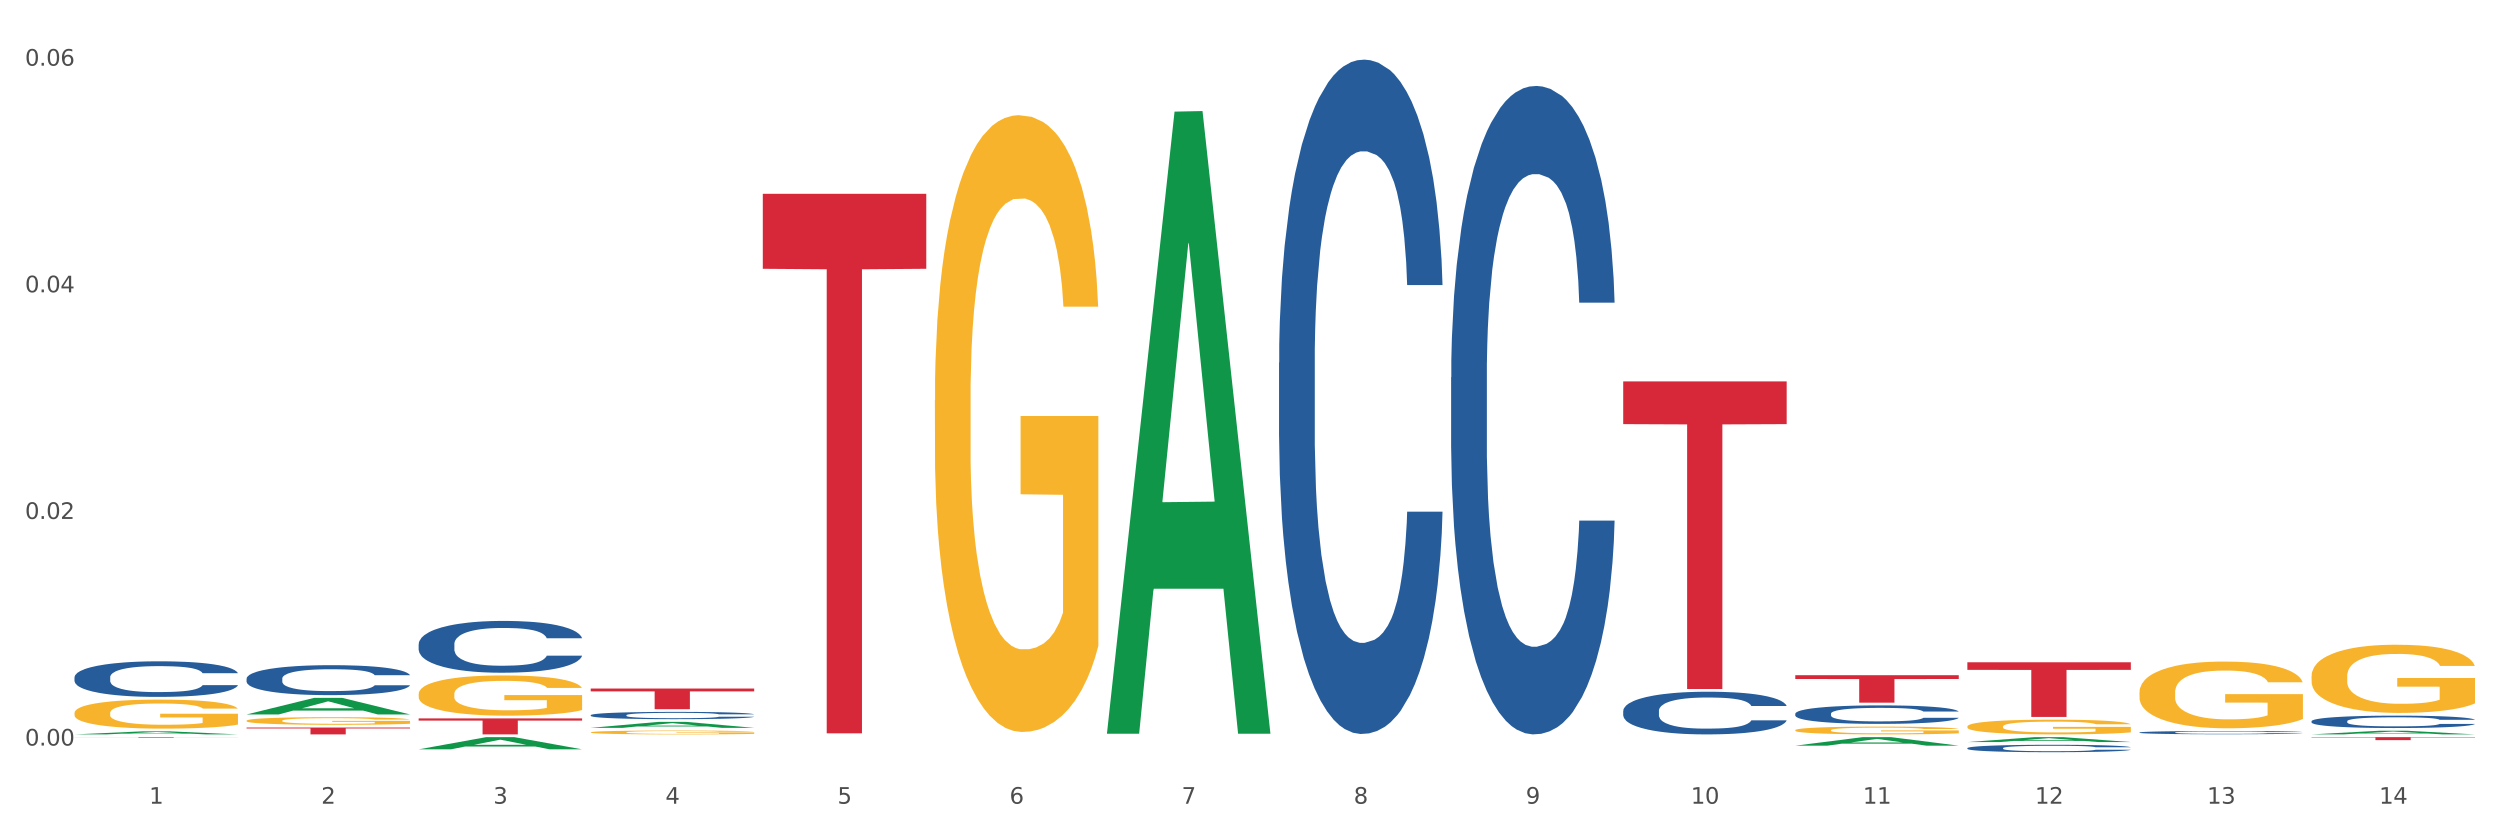
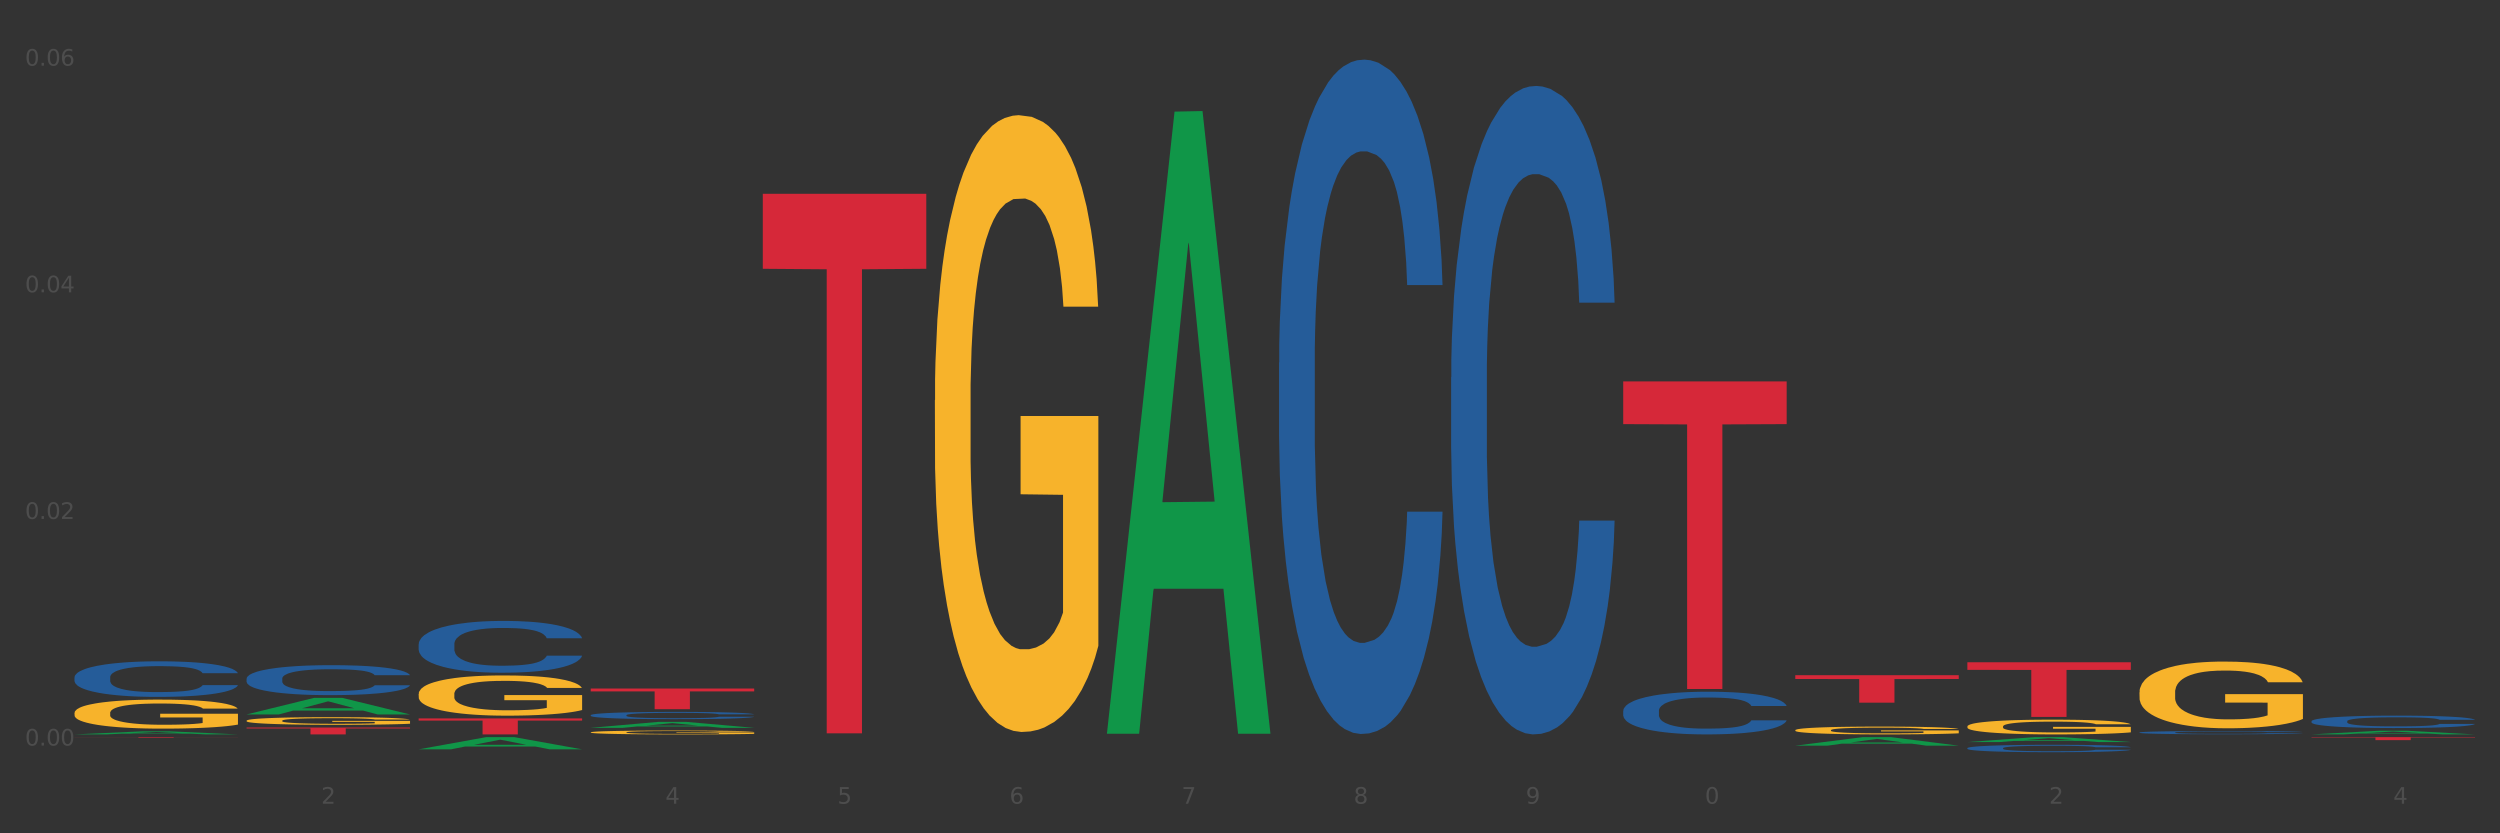
<svg xmlns="http://www.w3.org/2000/svg" xmlns:xlink="http://www.w3.org/1999/xlink" width="1080pt" height="360pt" viewBox="0 0 1080 360" version="1.1">
  <rect x="0" y="0" width="1080" height="360" fill="#333333" stroke="none" />
  <defs>
    <style type="text/css">*{stroke-linejoin: round; stroke-linecap: butt}</style>
  </defs>
  <g id="figure_1">
    <g id="patch_1">
-       <path d="M 0 360  L 1080 360  L 1080 0  L 0 0  z " style="fill: #ffffff; stroke: #ffffff; stroke-linejoin: miter" />
-     </g>
+       </g>
    <g id="axes_1">
      <g id="matplotlib.axis_1">
        <g id="xtick_1">
          <g id="text_1">
            <g style="fill: #4d4d4d" transform="translate(64.432 347.204) scale(0.096 -0.096)">
              <defs>
-                 <path id="DejaVuSans-31" d="M 794 531  L 1825 531  L 1825 4091  L 703 3866  L 703 4441  L 1819 4666  L 2450 4666  L 2450 531  L 3481 531  L 3481 0  L 794 0  L 794 531  z " transform="scale(0.016)" />
-               </defs>
+                 </defs>
              <use xlink:href="#DejaVuSans-31" />
            </g>
          </g>
        </g>
        <g id="xtick_2">
          <g id="text_2">
            <g style="fill: #4d4d4d" transform="translate(138.771 347.204) scale(0.096 -0.096)">
              <defs>
                <path id="DejaVuSans-32" d="M 1228 531  L 3431 531  L 3431 0  L 469 0  L 469 531  Q 828 903 1448 1529  Q 2069 2156 2228 2338  Q 2531 2678 2651 2914  Q 2772 3150 2772 3378  Q 2772 3750 2511 3984  Q 2250 4219 1831 4219  Q 1534 4219 1204 4116  Q 875 4013 500 3803  L 500 4441  Q 881 4594 1212 4672  Q 1544 4750 1819 4750  Q 2544 4750 2975 4387  Q 3406 4025 3406 3419  Q 3406 3131 3298 2873  Q 3191 2616 2906 2266  Q 2828 2175 2409 1742  Q 1991 1309 1228 531  z " transform="scale(0.016)" />
              </defs>
              <use xlink:href="#DejaVuSans-32" />
            </g>
          </g>
        </g>
        <g id="xtick_3">
          <g id="text_3">
            <g style="fill: #4d4d4d" transform="translate(213.109 347.204) scale(0.096 -0.096)">
              <defs>
-                 <path id="DejaVuSans-33" d="M 2597 2516  Q 3050 2419 3304 2112  Q 3559 1806 3559 1356  Q 3559 666 3084 287  Q 2609 -91 1734 -91  Q 1441 -91 1130 -33  Q 819 25 488 141  L 488 750  Q 750 597 1062 519  Q 1375 441 1716 441  Q 2309 441 2620 675  Q 2931 909 2931 1356  Q 2931 1769 2642 2001  Q 2353 2234 1838 2234  L 1294 2234  L 1294 2753  L 1863 2753  Q 2328 2753 2575 2939  Q 2822 3125 2822 3475  Q 2822 3834 2567 4026  Q 2313 4219 1838 4219  Q 1578 4219 1281 4162  Q 984 4106 628 3988  L 628 4550  Q 988 4650 1302 4700  Q 1616 4750 1894 4750  Q 2613 4750 3031 4423  Q 3450 4097 3450 3541  Q 3450 3153 3228 2886  Q 3006 2619 2597 2516  z " transform="scale(0.016)" />
-               </defs>
+                 </defs>
              <use xlink:href="#DejaVuSans-33" />
            </g>
          </g>
        </g>
        <g id="xtick_4">
          <g id="text_4">
            <g style="fill: #4d4d4d" transform="translate(287.448 347.204) scale(0.096 -0.096)">
              <defs>
                <path id="DejaVuSans-34" d="M 2419 4116  L 825 1625  L 2419 1625  L 2419 4116  z M 2253 4666  L 3047 4666  L 3047 1625  L 3713 1625  L 3713 1100  L 3047 1100  L 3047 0  L 2419 0  L 2419 1100  L 313 1100  L 313 1709  L 2253 4666  z " transform="scale(0.016)" />
              </defs>
              <use xlink:href="#DejaVuSans-34" />
            </g>
          </g>
        </g>
        <g id="xtick_5">
          <g id="text_5">
            <g style="fill: #4d4d4d" transform="translate(361.787 347.204) scale(0.096 -0.096)">
              <defs>
                <path id="DejaVuSans-35" d="M 691 4666  L 3169 4666  L 3169 4134  L 1269 4134  L 1269 2991  Q 1406 3038 1543 3061  Q 1681 3084 1819 3084  Q 2600 3084 3056 2656  Q 3513 2228 3513 1497  Q 3513 744 3044 326  Q 2575 -91 1722 -91  Q 1428 -91 1123 -41  Q 819 9 494 109  L 494 744  Q 775 591 1075 516  Q 1375 441 1709 441  Q 2250 441 2565 725  Q 2881 1009 2881 1497  Q 2881 1984 2565 2268  Q 2250 2553 1709 2553  Q 1456 2553 1204 2497  Q 953 2441 691 2322  L 691 4666  z " transform="scale(0.016)" />
              </defs>
              <use xlink:href="#DejaVuSans-35" />
            </g>
          </g>
        </g>
        <g id="xtick_6">
          <g id="text_6">
            <g style="fill: #4d4d4d" transform="translate(436.125 347.204) scale(0.096 -0.096)">
              <defs>
                <path id="DejaVuSans-36" d="M 2113 2584  Q 1688 2584 1439 2293  Q 1191 2003 1191 1497  Q 1191 994 1439 701  Q 1688 409 2113 409  Q 2538 409 2786 701  Q 3034 994 3034 1497  Q 3034 2003 2786 2293  Q 2538 2584 2113 2584  z M 3366 4563  L 3366 3988  Q 3128 4100 2886 4159  Q 2644 4219 2406 4219  Q 1781 4219 1451 3797  Q 1122 3375 1075 2522  Q 1259 2794 1537 2939  Q 1816 3084 2150 3084  Q 2853 3084 3261 2657  Q 3669 2231 3669 1497  Q 3669 778 3244 343  Q 2819 -91 2113 -91  Q 1303 -91 875 529  Q 447 1150 447 2328  Q 447 3434 972 4092  Q 1497 4750 2381 4750  Q 2619 4750 2861 4703  Q 3103 4656 3366 4563  z " transform="scale(0.016)" />
              </defs>
              <use xlink:href="#DejaVuSans-36" />
            </g>
          </g>
        </g>
        <g id="xtick_7">
          <g id="text_7">
            <g style="fill: #4d4d4d" transform="translate(510.464 347.204) scale(0.096 -0.096)">
              <defs>
                <path id="DejaVuSans-37" d="M 525 4666  L 3525 4666  L 3525 4397  L 1831 0  L 1172 0  L 2766 4134  L 525 4134  L 525 4666  z " transform="scale(0.016)" />
              </defs>
              <use xlink:href="#DejaVuSans-37" />
            </g>
          </g>
        </g>
        <g id="xtick_8">
          <g id="text_8">
            <g style="fill: #4d4d4d" transform="translate(584.803 347.204) scale(0.096 -0.096)">
              <defs>
                <path id="DejaVuSans-38" d="M 2034 2216  Q 1584 2216 1326 1975  Q 1069 1734 1069 1313  Q 1069 891 1326 650  Q 1584 409 2034 409  Q 2484 409 2743 651  Q 3003 894 3003 1313  Q 3003 1734 2745 1975  Q 2488 2216 2034 2216  z M 1403 2484  Q 997 2584 770 2862  Q 544 3141 544 3541  Q 544 4100 942 4425  Q 1341 4750 2034 4750  Q 2731 4750 3128 4425  Q 3525 4100 3525 3541  Q 3525 3141 3298 2862  Q 3072 2584 2669 2484  Q 3125 2378 3379 2068  Q 3634 1759 3634 1313  Q 3634 634 3220 271  Q 2806 -91 2034 -91  Q 1263 -91 848 271  Q 434 634 434 1313  Q 434 1759 690 2068  Q 947 2378 1403 2484  z M 1172 3481  Q 1172 3119 1398 2916  Q 1625 2713 2034 2713  Q 2441 2713 2670 2916  Q 2900 3119 2900 3481  Q 2900 3844 2670 4047  Q 2441 4250 2034 4250  Q 1625 4250 1398 4047  Q 1172 3844 1172 3481  z " transform="scale(0.016)" />
              </defs>
              <use xlink:href="#DejaVuSans-38" />
            </g>
          </g>
        </g>
        <g id="xtick_9">
          <g id="text_9">
            <g style="fill: #4d4d4d" transform="translate(659.142 347.204) scale(0.096 -0.096)">
              <defs>
                <path id="DejaVuSans-39" d="M 703 97  L 703 672  Q 941 559 1184 500  Q 1428 441 1663 441  Q 2288 441 2617 861  Q 2947 1281 2994 2138  Q 2813 1869 2534 1725  Q 2256 1581 1919 1581  Q 1219 1581 811 2004  Q 403 2428 403 3163  Q 403 3881 828 4315  Q 1253 4750 1959 4750  Q 2769 4750 3195 4129  Q 3622 3509 3622 2328  Q 3622 1225 3098 567  Q 2575 -91 1691 -91  Q 1453 -91 1209 -44  Q 966 3 703 97  z M 1959 2075  Q 2384 2075 2632 2365  Q 2881 2656 2881 3163  Q 2881 3666 2632 3958  Q 2384 4250 1959 4250  Q 1534 4250 1286 3958  Q 1038 3666 1038 3163  Q 1038 2656 1286 2365  Q 1534 2075 1959 2075  z " transform="scale(0.016)" />
              </defs>
              <use xlink:href="#DejaVuSans-39" />
            </g>
          </g>
        </g>
        <g id="xtick_10">
          <g id="text_10">
            <g style="fill: #4d4d4d" transform="translate(730.426 347.204) scale(0.096 -0.096)">
              <defs>
                <path id="DejaVuSans-30" d="M 2034 4250  Q 1547 4250 1301 3770  Q 1056 3291 1056 2328  Q 1056 1369 1301 889  Q 1547 409 2034 409  Q 2525 409 2770 889  Q 3016 1369 3016 2328  Q 3016 3291 2770 3770  Q 2525 4250 2034 4250  z M 2034 4750  Q 2819 4750 3233 4129  Q 3647 3509 3647 2328  Q 3647 1150 3233 529  Q 2819 -91 2034 -91  Q 1250 -91 836 529  Q 422 1150 422 2328  Q 422 3509 836 4129  Q 1250 4750 2034 4750  z " transform="scale(0.016)" />
              </defs>
              <use xlink:href="#DejaVuSans-31" />
              <use xlink:href="#DejaVuSans-30" transform="translate(63.623 0)" />
            </g>
          </g>
        </g>
        <g id="xtick_11">
          <g id="text_11">
            <g style="fill: #4d4d4d" transform="translate(804.765 347.204) scale(0.096 -0.096)">
              <use xlink:href="#DejaVuSans-31" />
              <use xlink:href="#DejaVuSans-31" transform="translate(63.623 0)" />
            </g>
          </g>
        </g>
        <g id="xtick_12">
          <g id="text_12">
            <g style="fill: #4d4d4d" transform="translate(879.104 347.204) scale(0.096 -0.096)">
              <use xlink:href="#DejaVuSans-31" />
              <use xlink:href="#DejaVuSans-32" transform="translate(63.623 0)" />
            </g>
          </g>
        </g>
        <g id="xtick_13">
          <g id="text_13">
            <g style="fill: #4d4d4d" transform="translate(953.442 347.204) scale(0.096 -0.096)">
              <use xlink:href="#DejaVuSans-31" />
              <use xlink:href="#DejaVuSans-33" transform="translate(63.623 0)" />
            </g>
          </g>
        </g>
        <g id="xtick_14">
          <g id="text_14">
            <g style="fill: #4d4d4d" transform="translate(1027.781 347.204) scale(0.096 -0.096)">
              <use xlink:href="#DejaVuSans-31" />
              <use xlink:href="#DejaVuSans-34" transform="translate(63.623 0)" />
            </g>
          </g>
        </g>
        <g id="xtick_15" />
        <g id="xtick_16" />
        <g id="xtick_17" />
        <g id="xtick_18" />
        <g id="xtick_19" />
        <g id="xtick_20" />
        <g id="xtick_21" />
        <g id="xtick_22" />
        <g id="xtick_23" />
        <g id="xtick_24" />
        <g id="xtick_25" />
        <g id="xtick_26" />
        <g id="xtick_27" />
      </g>
      <g id="matplotlib.axis_2">
        <g id="ytick_1">
          <g id="text_15">
            <g style="fill: #4d4d4d" transform="translate(10.8 322.08) scale(0.096 -0.096)">
              <defs>
                <path id="DejaVuSans-2e" d="M 684 794  L 1344 794  L 1344 0  L 684 0  L 684 794  z " transform="scale(0.016)" />
              </defs>
              <use xlink:href="#DejaVuSans-30" />
              <use xlink:href="#DejaVuSans-2e" transform="translate(63.623 0)" />
              <use xlink:href="#DejaVuSans-30" transform="translate(95.41 0)" />
              <use xlink:href="#DejaVuSans-30" transform="translate(159.033 0)" />
            </g>
          </g>
        </g>
        <g id="ytick_2">
          <g id="text_16">
            <g style="fill: #4d4d4d" transform="translate(10.8 224.178) scale(0.096 -0.096)">
              <use xlink:href="#DejaVuSans-30" />
              <use xlink:href="#DejaVuSans-2e" transform="translate(63.623 0)" />
              <use xlink:href="#DejaVuSans-30" transform="translate(95.41 0)" />
              <use xlink:href="#DejaVuSans-32" transform="translate(159.033 0)" />
            </g>
          </g>
        </g>
        <g id="ytick_3">
          <g id="text_17">
            <g style="fill: #4d4d4d" transform="translate(10.8 126.276) scale(0.096 -0.096)">
              <use xlink:href="#DejaVuSans-30" />
              <use xlink:href="#DejaVuSans-2e" transform="translate(63.623 0)" />
              <use xlink:href="#DejaVuSans-30" transform="translate(95.41 0)" />
              <use xlink:href="#DejaVuSans-34" transform="translate(159.033 0)" />
            </g>
          </g>
        </g>
        <g id="ytick_4">
          <g id="text_18">
            <g style="fill: #4d4d4d" transform="translate(10.8 28.374) scale(0.096 -0.096)">
              <use xlink:href="#DejaVuSans-30" />
              <use xlink:href="#DejaVuSans-2e" transform="translate(63.623 0)" />
              <use xlink:href="#DejaVuSans-30" transform="translate(95.41 0)" />
              <use xlink:href="#DejaVuSans-36" transform="translate(159.033 0)" />
            </g>
          </g>
        </g>
        <g id="ytick_5" />
        <g id="ytick_6" />
        <g id="ytick_7" />
      </g>
      <g id="PolyCollection_1">
        <path d="M 32.175 317.259  L 32.248 317.258  L 61.37 315.942  L 73.456 315.941  L 102.797 317.262  L 88.818 317.262  L 82.484 316.954  L 52.415 316.954  L 52.197 316.959  L 46.081 317.262  L 32.175 317.262  L 32.175 317.259  L 56.201 316.771  L 78.698 316.769  L 67.559 316.222  L 67.413 316.22  L 67.267 316.224  L 56.128 316.769  L 56.201 316.771  L 32.175 317.259  z " clip-path="url(#pbec5f76351)" style="fill: #109648" />
        <path d="M 106.514 308.633  L 106.587 308.626  L 135.709 301.476  L 147.795 301.469  L 177.135 308.646  L 163.157 308.646  L 156.823 306.975  L 126.754 306.975  L 126.535 307.002  L 120.42 308.646  L 106.514 308.646  L 106.514 308.633  L 130.54 305.978  L 153.037 305.971  L 141.897 302.999  L 141.752 302.986  L 141.606 303.006  L 130.467 305.971  L 130.54 305.978  L 106.514 308.633  z " clip-path="url(#pbec5f76351)" style="fill: #109648" />
-         <path d="M 998.578 292.136  L 998.662 292.109  L 998.662 291.14  L 998.828 290.306  L 999.662 288.289  L 1000.913 286.621  L 1001.83 285.733  L 1002.747 285.006  L 1003.831 284.28  L 1005.165 283.527  L 1007.583 282.424  L 1009.084 281.859  L 1010.918 281.267  L 1014.253 280.406  L 1016.671 279.922  L 1019.173 279.518  L 1023.258 279.034  L 1025.926 278.819  L 1028.761 278.657  L 1032.18 278.55  L 1034.765 278.523  L 1040.434 278.603  L 1045.27 278.845  L 1047.605 279.034  L 1050.607 279.357  L 1052.191 279.572  L 1054.775 280.002  L 1057.444 280.567  L 1059.278 281.052  L 1062.029 281.966  L 1064.114 282.881  L 1066.032 284.011  L 1067.032 284.791  L 1067.783 285.518  L 1068.45 286.352  L 1069.117 287.67  L 1054.108 287.67  L 1053.525 286.728  L 1052.608 285.84  L 1051.274 284.979  L 1050.106 284.441  L 1048.105 283.769  L 1046.271 283.338  L 1044.353 283.015  L 1042.019 282.746  L 1040.184 282.612  L 1037.599 282.504  L 1032.513 282.531  L 1029.095 282.746  L 1026.76 283.015  L 1025.259 283.258  L 1023.925 283.527  L 1022.425 283.903  L 1020.674 284.468  L 1019.423 284.979  L 1018.172 285.625  L 1017.172 286.271  L 1016.255 287.024  L 1015.504 287.831  L 1014.92 288.665  L 1014.42 289.688  L 1014.003 291.382  L 1014.003 295.068  L 1014.17 295.902  L 1014.587 297.005  L 1015.087 297.839  L 1015.921 298.835  L 1016.671 299.507  L 1018.089 300.476  L 1019.673 301.283  L 1020.924 301.794  L 1022.174 302.225  L 1024.342 302.816  L 1026.76 303.301  L 1028.845 303.597  L 1031.68 303.866  L 1033.597 303.973  L 1035.265 304.027  L 1039.35 304.027  L 1042.269 303.946  L 1045.52 303.758  L 1048.022 303.516  L 1050.106 303.22  L 1052.441 302.736  L 1053.942 302.278  L 1053.942 296.656  L 1035.598 296.629  L 1035.598 292.889  L 1069.2 292.889  L 1069.2 303.866  L 1067.783 304.431  L 1066.198 304.942  L 1064.531 305.399  L 1062.029 305.964  L 1059.028 306.502  L 1056.36 306.879  L 1053.525 307.202  L 1050.19 307.498  L 1045.854 307.767  L 1043.186 307.874  L 1039.851 307.955  L 1035.932 307.982  L 1032.513 307.928  L 1029.178 307.794  L 1025.676 307.552  L 1022.258 307.202  L 1019.673 306.852  L 1017.088 306.422  L 1014.337 305.857  L 1012.169 305.319  L 1010.501 304.834  L 1008.667 304.215  L 1006.666 303.408  L 1005.165 302.682  L 1003.831 301.929  L 1002.414 300.96  L 1001.413 300.126  L 1000.413 299.077  L 999.829 298.297  L 999.162 297.086  L 998.662 295.391  L 998.578 292.136  z " clip-path="url(#pbec5f76351)" style="fill: #f7b32b" />
        <path d="M 403.869 172.885  L 403.952 172.642  L 403.952 163.881  L 404.119 156.337  L 404.952 138.086  L 406.203 122.998  L 407.12 114.967  L 408.037 108.396  L 409.121 101.826  L 410.455 95.012  L 412.873 85.035  L 414.374 79.924  L 416.209 74.57  L 419.544 66.783  L 421.962 62.403  L 424.463 58.752  L 428.549 54.372  L 431.217 52.425  L 434.052 50.965  L 437.47 49.992  L 440.055 49.748  L 445.725 50.478  L 450.561 52.669  L 452.895 54.372  L 455.897 57.292  L 457.481 59.239  L 460.066 63.133  L 462.734 68.243  L 464.568 72.624  L 467.32 80.898  L 469.404 89.172  L 471.322 99.392  L 472.322 106.45  L 473.073 113.02  L 473.74 120.564  L 474.407 132.488  L 459.399 132.488  L 458.815 123.971  L 457.898 115.94  L 456.564 108.153  L 455.397 103.286  L 453.396 97.202  L 451.561 93.309  L 449.643 90.388  L 447.309 87.955  L 445.475 86.738  L 442.89 85.765  L 437.804 86.008  L 434.385 87.955  L 432.051 90.388  L 430.55 92.579  L 429.216 95.012  L 427.715 98.419  L 425.964 103.529  L 424.713 108.153  L 423.463 113.994  L 422.462 119.834  L 421.545 126.648  L 420.794 133.949  L 420.211 141.492  L 419.711 150.74  L 419.294 166.071  L 419.294 199.41  L 419.46 206.954  L 419.877 216.932  L 420.378 224.476  L 421.211 233.48  L 421.962 239.564  L 423.379 248.324  L 424.963 255.625  L 426.214 260.249  L 427.465 264.142  L 429.633 269.496  L 432.051 273.876  L 434.135 276.553  L 436.97 278.987  L 438.888 279.96  L 440.555 280.447  L 444.641 280.447  L 447.559 279.717  L 450.811 278.013  L 453.312 275.823  L 455.397 273.146  L 457.731 268.766  L 459.232 264.629  L 459.232 213.768  L 440.889 213.525  L 440.889 179.699  L 474.49 179.699  L 474.49 278.987  L 473.073 284.097  L 471.489 288.721  L 469.821 292.858  L 467.32 297.968  L 464.318 302.835  L 461.65 306.242  L 458.815 309.163  L 455.48 311.84  L 451.144 314.273  L 448.476 315.246  L 445.141 315.977  L 441.222 316.22  L 437.804 315.733  L 434.469 314.516  L 430.967 312.326  L 427.548 309.163  L 424.963 305.999  L 422.379 302.105  L 419.627 296.995  L 417.459 292.128  L 415.792 287.748  L 413.957 282.15  L 411.956 274.85  L 410.455 268.279  L 409.121 261.465  L 407.704 252.705  L 406.703 245.161  L 405.703 235.67  L 405.119 228.613  L 404.452 217.662  L 403.952 202.331  L 403.869 172.885  z " clip-path="url(#pbec5f76351)" style="fill: #f7b32b" />
        <path d="M 849.901 320.569  L 849.974 320.567  L 879.096 318.435  L 891.182 318.433  L 920.523 320.573  L 906.544 320.573  L 900.21 320.075  L 870.141 320.075  L 869.922 320.083  L 863.807 320.573  L 849.901 320.573  L 849.901 320.569  L 873.927 319.777  L 896.424 319.775  L 885.284 318.889  L 885.139 318.885  L 884.993 318.891  L 873.854 319.775  L 873.927 319.777  L 849.901 320.569  z " clip-path="url(#pbec5f76351)" style="fill: #109648" />
        <path d="M 998.578 317.259  L 998.651 317.257  L 1027.773 315.685  L 1039.859 315.683  L 1069.2 317.262  L 1055.221 317.262  L 1048.887 316.894  L 1018.818 316.894  L 1018.6 316.9  L 1012.484 317.262  L 998.578 317.262  L 998.578 317.259  L 1022.604 316.675  L 1045.101 316.673  L 1033.962 316.02  L 1033.816 316.017  L 1033.671 316.021  L 1022.531 316.673  L 1022.604 316.675  L 998.578 317.259  z " clip-path="url(#pbec5f76351)" style="fill: #109648" />
        <path d="M 998.578 318.433  L 1069.2 318.433  L 1069.2 318.614  L 1041.42 318.615  L 1041.42 319.734  L 1026.191 319.734  L 1026.191 318.615  L 998.578 318.614  L 998.578 318.434  L 998.578 318.433  z " clip-path="url(#pbec5f76351)" style="fill: #d62839" />
        <path d="M 106.514 311.342  L 106.597 311.339  L 106.597 311.23  L 106.764 311.137  L 107.598 310.911  L 108.848 310.724  L 109.765 310.625  L 110.683 310.543  L 111.767 310.462  L 113.101 310.378  L 115.519 310.254  L 117.019 310.191  L 118.854 310.124  L 122.189 310.028  L 124.607 309.974  L 127.108 309.929  L 131.194 309.874  L 133.862 309.85  L 136.697 309.832  L 140.115 309.82  L 142.7 309.817  L 148.37 309.826  L 153.206 309.853  L 155.54 309.874  L 158.542 309.911  L 160.126 309.935  L 162.711 309.983  L 165.379 310.046  L 167.213 310.1  L 169.965 310.203  L 172.049 310.305  L 173.967 310.432  L 174.968 310.519  L 175.718 310.601  L 176.385 310.694  L 177.052 310.842  L 162.044 310.842  L 161.46 310.736  L 160.543 310.637  L 159.209 310.54  L 158.042 310.48  L 156.041 310.405  L 154.206 310.356  L 152.289 310.32  L 149.954 310.29  L 148.12 310.275  L 145.535 310.263  L 140.449 310.266  L 137.03 310.29  L 134.696 310.32  L 133.195 310.347  L 131.861 310.378  L 130.36 310.42  L 128.609 310.483  L 127.358 310.54  L 126.108 310.613  L 125.107 310.685  L 124.19 310.769  L 123.44 310.86  L 122.856 310.953  L 122.356 311.068  L 121.939 311.257  L 121.939 311.67  L 122.106 311.764  L 122.522 311.887  L 123.023 311.98  L 123.856 312.092  L 124.607 312.167  L 126.024 312.276  L 127.609 312.366  L 128.859 312.423  L 130.11 312.472  L 132.278 312.538  L 134.696 312.592  L 136.78 312.625  L 139.615 312.655  L 141.533 312.667  L 143.2 312.673  L 147.286 312.673  L 150.204 312.664  L 153.456 312.643  L 155.957 312.616  L 158.042 312.583  L 160.376 312.529  L 161.877 312.478  L 161.877 311.848  L 143.534 311.845  L 143.534 311.426  L 177.135 311.426  L 177.135 312.655  L 175.718 312.719  L 174.134 312.776  L 172.466 312.827  L 169.965 312.89  L 166.963 312.951  L 164.295 312.993  L 161.46 313.029  L 158.125 313.062  L 153.789 313.092  L 151.121 313.104  L 147.786 313.113  L 143.867 313.116  L 140.449 313.11  L 137.114 313.095  L 133.612 313.068  L 130.193 313.029  L 127.609 312.99  L 125.024 312.942  L 122.272 312.878  L 120.104 312.818  L 118.437 312.764  L 116.603 312.695  L 114.601 312.604  L 113.101 312.523  L 111.767 312.438  L 110.349 312.33  L 109.349 312.237  L 108.348 312.119  L 107.764 312.032  L 107.097 311.896  L 106.597 311.706  L 106.514 311.342  z " clip-path="url(#pbec5f76351)" style="fill: #f7b32b" />
        <path d="M 180.852 299.821  L 180.936 299.805  L 180.936 299.234  L 181.103 298.742  L 181.936 297.551  L 183.187 296.567  L 184.104 296.043  L 185.021 295.615  L 186.105 295.186  L 187.439 294.742  L 189.857 294.091  L 191.358 293.758  L 193.192 293.408  L 196.528 292.9  L 198.946 292.615  L 201.447 292.377  L 205.533 292.091  L 208.201 291.964  L 211.036 291.869  L 214.454 291.805  L 217.039 291.789  L 222.709 291.837  L 227.545 291.98  L 229.879 292.091  L 232.881 292.281  L 234.465 292.408  L 237.05 292.662  L 239.718 292.996  L 241.552 293.281  L 244.304 293.821  L 246.388 294.361  L 248.306 295.027  L 249.306 295.488  L 250.057 295.916  L 250.724 296.408  L 251.391 297.186  L 236.383 297.186  L 235.799 296.63  L 234.882 296.107  L 233.548 295.599  L 232.38 295.281  L 230.379 294.885  L 228.545 294.631  L 226.627 294.44  L 224.293 294.281  L 222.458 294.202  L 219.874 294.139  L 214.788 294.154  L 211.369 294.281  L 209.034 294.44  L 207.534 294.583  L 206.2 294.742  L 204.699 294.964  L 202.948 295.297  L 201.697 295.599  L 200.446 295.98  L 199.446 296.361  L 198.529 296.805  L 197.778 297.281  L 197.195 297.773  L 196.694 298.376  L 196.277 299.376  L 196.277 301.551  L 196.444 302.043  L 196.861 302.694  L 197.361 303.186  L 198.195 303.773  L 198.946 304.17  L 200.363 304.741  L 201.947 305.217  L 203.198 305.519  L 204.449 305.773  L 206.616 306.122  L 209.034 306.408  L 211.119 306.583  L 213.954 306.741  L 215.871 306.805  L 217.539 306.836  L 221.625 306.836  L 224.543 306.789  L 227.795 306.678  L 230.296 306.535  L 232.38 306.36  L 234.715 306.075  L 236.216 305.805  L 236.216 302.487  L 217.873 302.472  L 217.873 300.265  L 251.474 300.265  L 251.474 306.741  L 250.057 307.075  L 248.473 307.376  L 246.805 307.646  L 244.304 307.979  L 241.302 308.297  L 238.634 308.519  L 235.799 308.709  L 232.464 308.884  L 228.128 309.043  L 225.46 309.106  L 222.125 309.154  L 218.206 309.17  L 214.788 309.138  L 211.452 309.059  L 207.951 308.916  L 204.532 308.709  L 201.947 308.503  L 199.362 308.249  L 196.611 307.916  L 194.443 307.598  L 192.776 307.313  L 190.941 306.948  L 188.94 306.471  L 187.439 306.043  L 186.105 305.598  L 184.688 305.027  L 183.687 304.535  L 182.687 303.916  L 182.103 303.456  L 181.436 302.741  L 180.936 301.741  L 180.852 299.821  z " clip-path="url(#pbec5f76351)" style="fill: #f7b32b" />
        <path d="M 255.191 316.366  L 255.275 316.365  L 255.275 316.31  L 255.441 316.263  L 256.275 316.149  L 257.526 316.055  L 258.443 316.004  L 259.36 315.963  L 260.444 315.922  L 261.778 315.88  L 264.196 315.817  L 265.697 315.785  L 267.531 315.752  L 270.866 315.703  L 273.284 315.676  L 275.786 315.653  L 279.871 315.626  L 282.539 315.614  L 285.374 315.604  L 288.793 315.598  L 291.377 315.597  L 297.047 315.601  L 301.883 315.615  L 304.218 315.626  L 307.219 315.644  L 308.804 315.656  L 311.388 315.68  L 314.057 315.712  L 315.891 315.74  L 318.642 315.791  L 320.727 315.843  L 322.645 315.907  L 323.645 315.951  L 324.395 315.992  L 325.062 316.039  L 325.73 316.114  L 310.721 316.114  L 310.138 316.061  L 309.221 316.01  L 307.886 315.962  L 306.719 315.931  L 304.718 315.893  L 302.884 315.869  L 300.966 315.851  L 298.631 315.836  L 296.797 315.828  L 294.212 315.822  L 289.126 315.823  L 285.708 315.836  L 283.373 315.851  L 281.872 315.864  L 280.538 315.88  L 279.037 315.901  L 277.286 315.933  L 276.036 315.962  L 274.785 315.998  L 273.785 316.035  L 272.867 316.077  L 272.117 316.123  L 271.533 316.17  L 271.033 316.228  L 270.616 316.324  L 270.616 316.532  L 270.783 316.579  L 271.2 316.641  L 271.7 316.689  L 272.534 316.745  L 273.284 316.783  L 274.702 316.838  L 276.286 316.883  L 277.537 316.912  L 278.787 316.936  L 280.955 316.97  L 283.373 316.997  L 285.458 317.014  L 288.292 317.029  L 290.21 317.035  L 291.878 317.038  L 295.963 317.038  L 298.882 317.034  L 302.133 317.023  L 304.635 317.009  L 306.719 316.993  L 309.054 316.965  L 310.555 316.94  L 310.555 316.622  L 292.211 316.62  L 292.211 316.409  L 325.813 316.409  L 325.813 317.029  L 324.395 317.061  L 322.811 317.09  L 321.144 317.116  L 318.642 317.148  L 315.641 317.178  L 312.973 317.2  L 310.138 317.218  L 306.803 317.235  L 302.467 317.25  L 299.799 317.256  L 296.464 317.26  L 292.545 317.262  L 289.126 317.259  L 285.791 317.251  L 282.289 317.238  L 278.871 317.218  L 276.286 317.198  L 273.701 317.174  L 270.95 317.142  L 268.782 317.111  L 267.114 317.084  L 265.28 317.049  L 263.279 317.003  L 261.778 316.962  L 260.444 316.92  L 259.027 316.865  L 258.026 316.818  L 257.025 316.759  L 256.442 316.714  L 255.775 316.646  L 255.275 316.55  L 255.191 316.366  z " clip-path="url(#pbec5f76351)" style="fill: #f7b32b" />
        <path d="M 32.175 292.593  L 32.258 292.579  L 32.258 292.185  L 32.509 291.652  L 33.427 290.669  L 34.596 289.925  L 36.599 289.054  L 37.684 288.689  L 39.104 288.282  L 42.025 287.622  L 45.364 287.06  L 47.702 286.751  L 49.455 286.554  L 53.378 286.203  L 55.632 286.049  L 57.969 285.922  L 59.973 285.838  L 63.312 285.74  L 65.983 285.698  L 69.072 285.684  L 71.66 285.698  L 75.082 285.754  L 80.091 285.922  L 82.011 286.021  L 84.599 286.189  L 87.27 286.414  L 89.44 286.639  L 91.945 286.962  L 94.533 287.383  L 97.037 287.916  L 98.79 288.408  L 100.209 288.928  L 101.461 289.559  L 102.379 290.248  L 102.797 290.823  L 87.52 290.823  L 87.103 290.304  L 86.268 289.742  L 85.434 289.363  L 84.515 289.054  L 83.096 288.703  L 81.844 288.478  L 79.757 288.211  L 77.837 288.043  L 76.251 287.945  L 74.331 287.86  L 70.241 287.776  L 67.319 287.776  L 65.482 287.804  L 63.229 287.874  L 61.309 287.973  L 59.055 288.141  L 57.302 288.324  L 55.549 288.562  L 54.547 288.731  L 53.044 289.04  L 52.043 289.293  L 50.707 289.728  L 49.956 290.037  L 48.62 290.837  L 48.036 291.427  L 47.785 291.834  L 47.618 292.284  L 47.618 294.474  L 48.119 295.457  L 48.537 295.879  L 49.204 296.356  L 50.457 296.974  L 52.293 297.578  L 54.213 298.013  L 55.799 298.28  L 57.302 298.477  L 58.804 298.631  L 60.641 298.771  L 62.143 298.856  L 64.397 298.94  L 67.069 298.982  L 69.155 298.982  L 73.413 298.912  L 75.333 298.842  L 77.169 298.743  L 79.173 298.589  L 80.759 298.42  L 81.677 298.294  L 83.18 298.027  L 84.348 297.746  L 85.35 297.423  L 86.018 297.143  L 86.769 296.721  L 87.353 296.244  L 87.52 295.991  L 102.797 295.991  L 102.463 296.497  L 101.879 296.988  L 100.71 297.648  L 99.792 298.027  L 98.372 298.491  L 96.87 298.884  L 94.783 299.319  L 92.863 299.642  L 90.86 299.923  L 88.689 300.176  L 84.766 300.527  L 83.347 300.625  L 80.341 300.794  L 78.004 300.892  L 74.581 300.99  L 71.075 301.046  L 67.402 301.06  L 64.147 301.032  L 60.557 300.948  L 58.303 300.864  L 55.799 300.737  L 52.877 300.541  L 50.123 300.302  L 47.535 300.021  L 45.114 299.698  L 42.86 299.333  L 39.938 298.729  L 37.768 298.14  L 36.182 297.592  L 35.097 297.128  L 34.011 296.539  L 33.427 296.131  L 32.509 295.148  L 32.175 294.236  L 32.175 292.593  z " clip-path="url(#pbec5f76351)" style="fill: #255c99" />
        <path d="M 106.514 293.17  L 106.597 293.158  L 106.597 292.827  L 106.848 292.378  L 107.766 291.551  L 108.935 290.924  L 110.938 290.191  L 112.023 289.884  L 113.442 289.541  L 116.364 288.986  L 119.703 288.513  L 122.04 288.253  L 123.794 288.087  L 127.717 287.792  L 129.971 287.662  L 132.308 287.555  L 134.312 287.484  L 137.651 287.401  L 140.322 287.366  L 143.411 287.354  L 145.998 287.366  L 149.421 287.413  L 154.43 287.555  L 156.35 287.638  L 158.937 287.78  L 161.609 287.969  L 163.779 288.158  L 166.283 288.43  L 168.871 288.785  L 171.376 289.234  L 173.129 289.648  L 174.548 290.085  L 175.8 290.617  L 176.718 291.196  L 177.135 291.681  L 161.859 291.681  L 161.442 291.243  L 160.607 290.771  L 159.772 290.451  L 158.854 290.191  L 157.435 289.896  L 156.183 289.707  L 154.096 289.482  L 152.176 289.34  L 150.59 289.257  L 148.67 289.186  L 144.579 289.116  L 141.658 289.116  L 139.821 289.139  L 137.567 289.198  L 135.647 289.281  L 133.393 289.423  L 131.64 289.577  L 129.887 289.778  L 128.886 289.919  L 127.383 290.179  L 126.381 290.392  L 125.046 290.759  L 124.294 291.019  L 122.959 291.693  L 122.374 292.189  L 122.124 292.532  L 121.957 292.91  L 121.957 294.754  L 122.458 295.582  L 122.875 295.937  L 123.543 296.338  L 124.795 296.859  L 126.632 297.367  L 128.552 297.733  L 130.138 297.958  L 131.64 298.123  L 133.143 298.254  L 134.979 298.372  L 136.482 298.443  L 138.736 298.514  L 141.407 298.549  L 143.494 298.549  L 147.751 298.49  L 149.671 298.431  L 151.508 298.348  L 153.511 298.218  L 155.097 298.076  L 156.016 297.97  L 157.518 297.745  L 158.687 297.509  L 159.689 297.237  L 160.357 297  L 161.108 296.646  L 161.692 296.244  L 161.859 296.031  L 177.135 296.031  L 176.802 296.457  L 176.217 296.87  L 175.049 297.426  L 174.13 297.745  L 172.711 298.135  L 171.209 298.466  L 169.122 298.833  L 167.202 299.105  L 165.198 299.341  L 163.028 299.554  L 159.104 299.849  L 157.685 299.932  L 154.68 300.074  L 152.343 300.157  L 148.92 300.24  L 145.414 300.287  L 141.741 300.299  L 138.486 300.275  L 134.896 300.204  L 132.642 300.133  L 130.138 300.027  L 127.216 299.861  L 124.461 299.66  L 121.874 299.424  L 119.453 299.152  L 117.199 298.845  L 114.277 298.336  L 112.107 297.84  L 110.521 297.379  L 109.435 296.989  L 108.35 296.492  L 107.766 296.149  L 106.848 295.322  L 106.514 294.553  L 106.514 293.17  z " clip-path="url(#pbec5f76351)" style="fill: #255c99" />
        <path d="M 32.175 308.025  L 32.258 308.014  L 32.258 307.602  L 32.425 307.247  L 33.259 306.388  L 34.51 305.678  L 35.427 305.3  L 36.344 304.991  L 37.428 304.682  L 38.762 304.361  L 41.18 303.892  L 42.681 303.651  L 44.515 303.399  L 47.85 303.033  L 50.268 302.827  L 52.77 302.655  L 56.855 302.449  L 59.523 302.357  L 62.358 302.288  L 65.777 302.243  L 68.361 302.231  L 74.031 302.265  L 78.867 302.369  L 81.202 302.449  L 84.203 302.586  L 85.788 302.678  L 88.372 302.861  L 91.04 303.101  L 92.875 303.308  L 95.626 303.697  L 97.711 304.086  L 99.628 304.567  L 100.629 304.899  L 101.379 305.208  L 102.046 305.563  L 102.713 306.124  L 87.705 306.124  L 87.122 305.724  L 86.204 305.346  L 84.87 304.979  L 83.703 304.75  L 81.702 304.464  L 79.868 304.281  L 77.95 304.143  L 75.615 304.029  L 73.781 303.972  L 71.196 303.926  L 66.11 303.937  L 62.692 304.029  L 60.357 304.143  L 58.856 304.247  L 57.522 304.361  L 56.021 304.521  L 54.27 304.762  L 53.02 304.979  L 51.769 305.254  L 50.768 305.529  L 49.851 305.85  L 49.101 306.193  L 48.517 306.548  L 48.017 306.983  L 47.6 307.705  L 47.6 309.274  L 47.767 309.629  L 48.184 310.098  L 48.684 310.453  L 49.518 310.877  L 50.268 311.163  L 51.686 311.575  L 53.27 311.919  L 54.52 312.136  L 55.771 312.32  L 57.939 312.571  L 60.357 312.778  L 62.441 312.904  L 65.276 313.018  L 67.194 313.064  L 68.862 313.087  L 72.947 313.087  L 75.865 313.052  L 79.117 312.972  L 81.619 312.869  L 83.703 312.743  L 86.038 312.537  L 87.538 312.342  L 87.538 309.949  L 69.195 309.938  L 69.195 308.346  L 102.797 308.346  L 102.797 313.018  L 101.379 313.258  L 99.795 313.476  L 98.128 313.671  L 95.626 313.911  L 92.625 314.14  L 89.956 314.301  L 87.122 314.438  L 83.786 314.564  L 79.451 314.678  L 76.783 314.724  L 73.447 314.759  L 69.529 314.77  L 66.11 314.747  L 62.775 314.69  L 59.273 314.587  L 55.855 314.438  L 53.27 314.289  L 50.685 314.106  L 47.934 313.865  L 45.766 313.636  L 44.098 313.43  L 42.264 313.167  L 40.263 312.823  L 38.762 312.514  L 37.428 312.194  L 36.01 311.781  L 35.01 311.426  L 34.009 310.98  L 33.426 310.648  L 32.759 310.132  L 32.258 309.411  L 32.175 308.025  z " clip-path="url(#pbec5f76351)" style="fill: #f7b32b" />
        <path d="M 255.191 297.438  L 325.813 297.438  L 325.813 298.678  L 298.033 298.687  L 298.033 306.361  L 282.804 306.361  L 282.804 298.687  L 255.191 298.678  L 255.191 297.447  L 255.191 297.438  z " clip-path="url(#pbec5f76351)" style="fill: #d62839" />
        <path d="M 329.53 83.727  L 400.152 83.727  L 400.152 116.115  L 372.371 116.334  L 372.371 316.788  L 357.143 316.788  L 357.143 116.334  L 329.53 116.115  L 329.53 83.946  L 329.53 83.727  z " clip-path="url(#pbec5f76351)" style="fill: #d62839" />
        <path d="M 701.223 164.751  L 771.845 164.751  L 771.845 183.219  L 744.065 183.344  L 744.065 297.648  L 728.836 297.648  L 728.836 183.344  L 701.223 183.219  L 701.223 164.876  L 701.223 164.751  z " clip-path="url(#pbec5f76351)" style="fill: #d62839" />
        <path d="M 775.562 291.688  L 846.184 291.688  L 846.184 293.337  L 818.404 293.348  L 818.404 303.55  L 803.175 303.55  L 803.175 293.348  L 775.562 293.337  L 775.562 291.699  L 775.562 291.688  z " clip-path="url(#pbec5f76351)" style="fill: #d62839" />
        <path d="M 849.901 323.184  L 849.984 323.181  L 849.984 323.099  L 850.235 322.988  L 851.153 322.783  L 852.322 322.628  L 854.325 322.446  L 855.41 322.37  L 856.829 322.285  L 859.751 322.148  L 863.09 322.031  L 865.428 321.966  L 867.181 321.925  L 871.104 321.852  L 873.358 321.82  L 875.695 321.794  L 877.699 321.776  L 881.038 321.756  L 883.709 321.747  L 886.798 321.744  L 889.386 321.747  L 892.808 321.759  L 897.817 321.794  L 899.737 321.814  L 902.325 321.849  L 904.996 321.896  L 907.166 321.943  L 909.671 322.01  L 912.258 322.098  L 914.763 322.209  L 916.516 322.312  L 917.935 322.42  L 919.187 322.552  L 920.105 322.695  L 920.523 322.815  L 905.246 322.815  L 904.829 322.707  L 903.994 322.59  L 903.159 322.511  L 902.241 322.446  L 900.822 322.373  L 899.57 322.326  L 897.483 322.271  L 895.563 322.236  L 893.977 322.215  L 892.057 322.198  L 887.966 322.18  L 885.045 322.18  L 883.208 322.186  L 880.954 322.201  L 879.034 322.221  L 876.78 322.256  L 875.027 322.294  L 873.274 322.344  L 872.273 322.379  L 870.77 322.444  L 869.768 322.496  L 868.433 322.587  L 867.681 322.651  L 866.346 322.818  L 865.761 322.941  L 865.511 323.026  L 865.344 323.12  L 865.344 323.576  L 865.845 323.781  L 866.262 323.869  L 866.93 323.969  L 868.182 324.098  L 870.019 324.223  L 871.939 324.314  L 873.525 324.37  L 875.027 324.411  L 876.53 324.443  L 878.367 324.472  L 879.869 324.49  L 882.123 324.507  L 884.794 324.516  L 886.881 324.516  L 891.139 324.502  L 893.059 324.487  L 894.895 324.466  L 896.899 324.434  L 898.485 324.399  L 899.403 324.373  L 900.905 324.317  L 902.074 324.259  L 903.076 324.191  L 903.744 324.133  L 904.495 324.045  L 905.079 323.945  L 905.246 323.893  L 920.523 323.893  L 920.189 323.998  L 919.604 324.101  L 918.436 324.238  L 917.517 324.317  L 916.098 324.414  L 914.596 324.496  L 912.509 324.586  L 910.589 324.654  L 908.585 324.712  L 906.415 324.765  L 902.491 324.838  L 901.072 324.859  L 898.067 324.894  L 895.73 324.914  L 892.307 324.935  L 888.801 324.947  L 885.128 324.95  L 881.873 324.944  L 878.283 324.926  L 876.029 324.909  L 873.525 324.882  L 870.603 324.841  L 867.848 324.791  L 865.261 324.733  L 862.84 324.666  L 860.586 324.589  L 857.664 324.464  L 855.494 324.341  L 853.908 324.226  L 852.823 324.13  L 851.737 324.007  L 851.153 323.922  L 850.235 323.717  L 849.901 323.527  L 849.901 323.184  z " clip-path="url(#pbec5f76351)" style="fill: #255c99" />
        <path d="M 998.578 311.561  L 998.662 311.556  L 998.662 311.419  L 998.912 311.233  L 999.83 310.89  L 1000.999 310.631  L 1003.003 310.327  L 1004.088 310.2  L 1005.507 310.058  L 1008.429 309.828  L 1011.768 309.632  L 1014.105 309.525  L 1015.858 309.456  L 1019.781 309.334  L 1022.035 309.28  L 1024.373 309.236  L 1026.376 309.206  L 1029.715 309.172  L 1032.387 309.158  L 1035.475 309.153  L 1038.063 309.158  L 1041.486 309.177  L 1046.494 309.236  L 1048.414 309.27  L 1051.002 309.329  L 1053.673 309.407  L 1055.844 309.485  L 1058.348 309.598  L 1060.936 309.745  L 1063.44 309.931  L 1065.193 310.102  L 1066.612 310.283  L 1067.864 310.504  L 1068.783 310.743  L 1069.2 310.944  L 1053.924 310.944  L 1053.506 310.763  L 1052.671 310.567  L 1051.837 310.435  L 1050.918 310.327  L 1049.499 310.205  L 1048.247 310.127  L 1046.16 310.034  L 1044.24 309.975  L 1042.654 309.941  L 1040.734 309.911  L 1036.644 309.882  L 1033.722 309.882  L 1031.886 309.892  L 1029.632 309.916  L 1027.712 309.95  L 1025.458 310.009  L 1023.705 310.073  L 1021.952 310.156  L 1020.95 310.215  L 1019.448 310.322  L 1018.446 310.411  L 1017.11 310.562  L 1016.359 310.67  L 1015.023 310.949  L 1014.439 311.155  L 1014.188 311.297  L 1014.022 311.453  L 1014.022 312.217  L 1014.522 312.559  L 1014.94 312.706  L 1015.608 312.873  L 1016.86 313.088  L 1018.696 313.298  L 1020.616 313.45  L 1022.202 313.543  L 1023.705 313.612  L 1025.207 313.666  L 1027.044 313.715  L 1028.547 313.744  L 1030.8 313.773  L 1033.472 313.788  L 1035.559 313.788  L 1039.816 313.763  L 1041.736 313.739  L 1043.572 313.705  L 1045.576 313.651  L 1047.162 313.592  L 1048.08 313.548  L 1049.583 313.455  L 1050.752 313.357  L 1051.753 313.245  L 1052.421 313.147  L 1053.172 313  L 1053.757 312.833  L 1053.924 312.745  L 1069.2 312.745  L 1068.866 312.922  L 1068.282 313.093  L 1067.113 313.323  L 1066.195 313.455  L 1064.776 313.617  L 1063.273 313.754  L 1061.186 313.905  L 1059.266 314.018  L 1057.263 314.116  L 1055.092 314.204  L 1051.169 314.326  L 1049.75 314.361  L 1046.745 314.419  L 1044.407 314.454  L 1040.985 314.488  L 1037.479 314.507  L 1033.806 314.512  L 1030.55 314.503  L 1026.96 314.473  L 1024.707 314.444  L 1022.202 314.4  L 1019.281 314.331  L 1016.526 314.248  L 1013.938 314.15  L 1011.517 314.038  L 1009.263 313.91  L 1006.342 313.7  L 1004.171 313.494  L 1002.585 313.303  L 1001.5 313.142  L 1000.415 312.936  L 999.83 312.794  L 998.912 312.452  L 998.578 312.134  L 998.578 311.561  z " clip-path="url(#pbec5f76351)" style="fill: #255c99" />
        <path d="M 924.24 316.425  L 924.323 316.424  L 924.323 316.388  L 924.573 316.339  L 925.492 316.249  L 926.66 316.181  L 928.664 316.101  L 929.749 316.067  L 931.168 316.03  L 934.09 315.97  L 937.429 315.918  L 939.766 315.89  L 941.519 315.872  L 945.443 315.84  L 947.697 315.826  L 950.034 315.814  L 952.037 315.806  L 955.377 315.797  L 958.048 315.793  L 961.136 315.792  L 963.724 315.793  L 967.147 315.798  L 972.155 315.814  L 974.075 315.823  L 976.663 315.838  L 979.335 315.859  L 981.505 315.88  L 984.009 315.909  L 986.597 315.948  L 989.101 315.997  L 990.854 316.042  L 992.273 316.089  L 993.526 316.147  L 994.444 316.21  L 994.861 316.263  L 979.585 316.263  L 979.168 316.215  L 978.333 316.164  L 977.498 316.129  L 976.58 316.101  L 975.161 316.069  L 973.908 316.048  L 971.822 316.024  L 969.902 316.008  L 968.316 315.999  L 966.396 315.991  L 962.305 315.984  L 959.383 315.984  L 957.547 315.986  L 955.293 315.993  L 953.373 316.002  L 951.119 316.017  L 949.366 316.034  L 947.613 316.056  L 946.611 316.071  L 945.109 316.1  L 944.107 316.123  L 942.771 316.163  L 942.02 316.191  L 940.685 316.264  L 940.1 316.318  L 939.85 316.356  L 939.683 316.397  L 939.683 316.597  L 940.184 316.687  L 940.601 316.726  L 941.269 316.77  L 942.521 316.826  L 944.358 316.882  L 946.278 316.922  L 947.864 316.946  L 949.366 316.964  L 950.869 316.978  L 952.705 316.991  L 954.208 316.999  L 956.462 317.007  L 959.133 317.01  L 961.22 317.01  L 965.477 317.004  L 967.397 316.998  L 969.234 316.989  L 971.237 316.974  L 972.823 316.959  L 973.742 316.947  L 975.244 316.923  L 976.413 316.897  L 977.415 316.868  L 978.082 316.842  L 978.834 316.803  L 979.418 316.76  L 979.585 316.736  L 994.861 316.736  L 994.527 316.783  L 993.943 316.828  L 992.774 316.888  L 991.856 316.923  L 990.437 316.965  L 988.934 317.001  L 986.847 317.041  L 984.927 317.071  L 982.924 317.097  L 980.754 317.12  L 976.83 317.152  L 975.411 317.161  L 972.406 317.176  L 970.069 317.185  L 966.646 317.194  L 963.14 317.199  L 959.467 317.201  L 956.211 317.198  L 952.622 317.19  L 950.368 317.183  L 947.864 317.171  L 944.942 317.153  L 942.187 317.131  L 939.599 317.106  L 937.178 317.076  L 934.925 317.043  L 932.003 316.987  L 929.832 316.933  L 928.246 316.883  L 927.161 316.841  L 926.076 316.787  L 925.492 316.749  L 924.573 316.659  L 924.24 316.576  L 924.24 316.425  z " clip-path="url(#pbec5f76351)" style="fill: #255c99" />
-         <path d="M 775.562 308.315  L 775.646 308.308  L 775.646 308.103  L 775.896 307.825  L 776.814 307.314  L 777.983 306.927  L 779.986 306.474  L 781.072 306.284  L 782.491 306.072  L 785.412 305.729  L 788.752 305.436  L 791.089 305.276  L 792.842 305.173  L 796.765 304.991  L 799.019 304.91  L 801.357 304.845  L 803.36 304.801  L 806.699 304.75  L 809.37 304.728  L 812.459 304.72  L 815.047 304.728  L 818.469 304.757  L 823.478 304.845  L 825.398 304.896  L 827.986 304.983  L 830.657 305.1  L 832.828 305.217  L 835.332 305.385  L 837.92 305.604  L 840.424 305.882  L 842.177 306.138  L 843.596 306.408  L 844.848 306.737  L 845.766 307.095  L 846.184 307.394  L 830.908 307.394  L 830.49 307.124  L 829.655 306.832  L 828.821 306.635  L 827.902 306.474  L 826.483 306.291  L 825.231 306.174  L 823.144 306.035  L 821.224 305.948  L 819.638 305.897  L 817.718 305.853  L 813.628 305.809  L 810.706 305.809  L 808.87 305.824  L 806.616 305.86  L 804.696 305.911  L 802.442 305.999  L 800.689 306.094  L 798.936 306.218  L 797.934 306.306  L 796.431 306.466  L 795.43 306.598  L 794.094 306.824  L 793.343 306.985  L 792.007 307.402  L 791.423 307.708  L 791.172 307.92  L 791.005 308.154  L 791.005 309.294  L 791.506 309.805  L 791.924 310.024  L 792.591 310.273  L 793.844 310.594  L 795.68 310.908  L 797.6 311.135  L 799.186 311.274  L 800.689 311.376  L 802.191 311.456  L 804.028 311.529  L 805.53 311.573  L 807.784 311.617  L 810.456 311.639  L 812.543 311.639  L 816.8 311.603  L 818.72 311.566  L 820.556 311.515  L 822.56 311.435  L 824.146 311.347  L 825.064 311.281  L 826.567 311.142  L 827.735 310.996  L 828.737 310.828  L 829.405 310.682  L 830.156 310.463  L 830.741 310.214  L 830.908 310.083  L 846.184 310.083  L 845.85 310.346  L 845.266 310.602  L 844.097 310.945  L 843.179 311.142  L 841.76 311.383  L 840.257 311.588  L 838.17 311.814  L 836.25 311.982  L 834.247 312.129  L 832.076 312.26  L 828.153 312.443  L 826.734 312.494  L 823.728 312.582  L 821.391 312.633  L 817.969 312.684  L 814.463 312.713  L 810.79 312.72  L 807.534 312.706  L 803.944 312.662  L 801.69 312.618  L 799.186 312.552  L 796.264 312.45  L 793.51 312.326  L 790.922 312.18  L 788.501 312.012  L 786.247 311.822  L 783.325 311.508  L 781.155 311.201  L 779.569 310.916  L 778.484 310.675  L 777.399 310.368  L 776.814 310.156  L 775.896 309.645  L 775.562 309.17  L 775.562 308.315  z " clip-path="url(#pbec5f76351)" style="fill: #255c99" />
        <path d="M 701.223 307.105  L 701.307 307.089  L 701.307 306.617  L 701.557 305.977  L 702.476 304.798  L 703.644 303.905  L 705.648 302.861  L 706.733 302.423  L 708.152 301.935  L 711.074 301.143  L 714.413 300.469  L 716.75 300.099  L 718.503 299.863  L 722.427 299.442  L 724.681 299.257  L 727.018 299.105  L 729.021 299.004  L 732.36 298.886  L 735.032 298.835  L 738.12 298.819  L 740.708 298.835  L 744.131 298.903  L 749.139 299.105  L 751.059 299.223  L 753.647 299.425  L 756.318 299.694  L 758.489 299.964  L 760.993 300.351  L 763.581 300.857  L 766.085 301.497  L 767.838 302.086  L 769.257 302.709  L 770.51 303.467  L 771.428 304.293  L 771.845 304.983  L 756.569 304.983  L 756.151 304.36  L 755.317 303.686  L 754.482 303.232  L 753.564 302.861  L 752.145 302.44  L 750.892 302.17  L 748.805 301.85  L 746.885 301.648  L 745.299 301.53  L 743.379 301.429  L 739.289 301.328  L 736.367 301.328  L 734.531 301.362  L 732.277 301.446  L 730.357 301.564  L 728.103 301.766  L 726.35 301.985  L 724.597 302.271  L 723.595 302.474  L 722.093 302.844  L 721.091 303.147  L 719.755 303.669  L 719.004 304.04  L 717.668 305  L 717.084 305.707  L 716.834 306.196  L 716.667 306.735  L 716.667 309.362  L 717.168 310.541  L 717.585 311.047  L 718.253 311.619  L 719.505 312.361  L 721.341 313.085  L 723.261 313.607  L 724.847 313.927  L 726.35 314.163  L 727.853 314.348  L 729.689 314.516  L 731.192 314.618  L 733.446 314.719  L 736.117 314.769  L 738.204 314.769  L 742.461 314.685  L 744.381 314.601  L 746.218 314.483  L 748.221 314.298  L 749.807 314.095  L 750.725 313.944  L 752.228 313.624  L 753.397 313.287  L 754.398 312.9  L 755.066 312.563  L 755.818 312.057  L 756.402 311.485  L 756.569 311.182  L 771.845 311.182  L 771.511 311.788  L 770.927 312.377  L 769.758 313.169  L 768.84 313.624  L 767.421 314.18  L 765.918 314.651  L 763.831 315.173  L 761.911 315.561  L 759.908 315.898  L 757.738 316.201  L 753.814 316.622  L 752.395 316.74  L 749.39 316.942  L 747.052 317.06  L 743.63 317.178  L 740.124 317.245  L 736.451 317.262  L 733.195 317.228  L 729.606 317.127  L 727.352 317.026  L 724.847 316.875  L 721.926 316.639  L 719.171 316.352  L 716.583 316.016  L 714.162 315.628  L 711.908 315.19  L 708.987 314.466  L 706.816 313.759  L 705.23 313.102  L 704.145 312.546  L 703.06 311.838  L 702.476 311.35  L 701.557 310.171  L 701.223 309.076  L 701.223 307.105  z " clip-path="url(#pbec5f76351)" style="fill: #255c99" />
        <path d="M 626.885 162.996  L 626.968 162.741  L 626.968 155.577  L 627.219 145.856  L 628.137 127.948  L 629.306 114.389  L 631.309 98.527  L 632.394 91.876  L 633.813 84.457  L 636.735 72.433  L 640.074 62.199  L 642.411 56.571  L 644.164 52.989  L 648.088 46.594  L 650.342 43.78  L 652.679 41.477  L 654.683 39.942  L 658.022 38.151  L 660.693 37.384  L 663.782 37.128  L 666.369 37.384  L 669.792 38.407  L 674.801 41.477  L 676.721 43.268  L 679.308 46.338  L 681.98 50.431  L 684.15 54.524  L 686.654 60.409  L 689.242 68.083  L 691.747 77.805  L 693.5 86.759  L 694.919 96.225  L 696.171 107.737  L 697.089 120.273  L 697.506 130.762  L 682.23 130.762  L 681.813 121.296  L 680.978 111.063  L 680.143 104.155  L 679.225 98.527  L 677.806 92.131  L 676.554 88.038  L 674.467 83.177  L 672.547 80.107  L 670.961 78.317  L 669.041 76.782  L 664.95 75.247  L 662.029 75.247  L 660.192 75.758  L 657.938 77.037  L 656.018 78.828  L 653.764 81.898  L 652.011 85.224  L 650.258 89.573  L 649.257 92.643  L 647.754 98.271  L 646.752 102.876  L 645.417 110.807  L 644.665 116.435  L 643.33 131.018  L 642.745 141.762  L 642.495 149.182  L 642.328 157.368  L 642.328 197.278  L 642.829 215.186  L 643.246 222.861  L 643.914 231.559  L 645.166 242.815  L 647.003 253.816  L 648.923 261.747  L 650.509 266.608  L 652.011 270.189  L 653.514 273.003  L 655.35 275.562  L 656.853 277.097  L 659.107 278.632  L 661.778 279.399  L 663.865 279.399  L 668.122 278.12  L 670.042 276.841  L 671.879 275.05  L 673.882 272.236  L 675.468 269.166  L 676.387 266.863  L 677.889 262.003  L 679.058 256.886  L 680.06 251.002  L 680.728 245.885  L 681.479 238.21  L 682.063 229.512  L 682.23 224.907  L 697.506 224.907  L 697.173 234.117  L 696.588 243.071  L 695.42 255.095  L 694.501 262.003  L 693.082 270.445  L 691.58 277.608  L 689.493 285.539  L 687.573 291.423  L 685.569 296.54  L 683.399 301.145  L 679.475 307.54  L 678.056 309.331  L 675.051 312.401  L 672.714 314.192  L 669.291 315.983  L 665.785 317.006  L 662.112 317.262  L 658.856 316.75  L 655.267 315.215  L 653.013 313.68  L 650.509 311.378  L 647.587 307.796  L 644.832 303.447  L 642.244 298.33  L 639.824 292.446  L 637.57 285.795  L 634.648 274.794  L 632.478 264.049  L 630.892 254.072  L 629.806 245.629  L 628.721 234.885  L 628.137 227.466  L 627.219 209.557  L 626.885 192.928  L 626.885 162.996  z " clip-path="url(#pbec5f76351)" style="fill: #255c99" />
        <path d="M 552.546 156.658  L 552.629 156.392  L 552.629 148.942  L 552.88 138.832  L 553.798 120.209  L 554.967 106.108  L 556.97 89.612  L 558.055 82.695  L 559.475 74.979  L 562.396 62.475  L 565.735 51.833  L 568.073 45.98  L 569.826 42.255  L 573.749 35.603  L 576.003 32.677  L 578.34 30.282  L 580.344 28.686  L 583.683 26.824  L 586.354 26.026  L 589.443 25.759  L 592.031 26.026  L 595.453 27.09  L 600.462 30.282  L 602.382 32.145  L 604.97 35.337  L 607.641 39.594  L 609.811 43.851  L 612.316 49.97  L 614.903 57.952  L 617.408 68.062  L 619.161 77.374  L 620.58 87.218  L 621.832 99.19  L 622.75 112.227  L 623.168 123.135  L 607.891 123.135  L 607.474 113.291  L 606.639 102.649  L 605.804 95.466  L 604.886 89.612  L 603.467 82.961  L 602.215 78.704  L 600.128 73.649  L 598.208 70.457  L 596.622 68.594  L 594.702 66.998  L 590.612 65.402  L 587.69 65.402  L 585.853 65.934  L 583.6 67.264  L 581.68 69.126  L 579.426 72.319  L 577.673 75.778  L 575.92 80.301  L 574.918 83.493  L 573.415 89.346  L 572.414 94.135  L 571.078 102.383  L 570.327 108.236  L 568.991 123.401  L 568.407 134.575  L 568.156 142.291  L 567.989 150.805  L 567.989 192.309  L 568.49 210.933  L 568.908 218.915  L 569.575 227.96  L 570.827 239.667  L 572.664 251.107  L 574.584 259.355  L 576.17 264.41  L 577.673 268.134  L 579.175 271.061  L 581.012 273.722  L 582.514 275.318  L 584.768 276.914  L 587.439 277.712  L 589.526 277.712  L 593.784 276.382  L 595.704 275.052  L 597.54 273.189  L 599.544 270.263  L 601.13 267.07  L 602.048 264.676  L 603.551 259.621  L 604.719 254.3  L 605.721 248.18  L 606.389 242.859  L 607.14 234.878  L 607.724 225.832  L 607.891 221.043  L 623.168 221.043  L 622.834 230.621  L 622.249 239.933  L 621.081 252.437  L 620.163 259.621  L 618.743 268.401  L 617.241 275.85  L 615.154 284.098  L 613.234 290.217  L 611.23 295.538  L 609.06 300.327  L 605.137 306.978  L 603.718 308.841  L 600.712 312.033  L 598.375 313.896  L 594.952 315.758  L 591.446 316.822  L 587.773 317.088  L 584.518 316.556  L 580.928 314.96  L 578.674 313.364  L 576.17 310.969  L 573.248 307.244  L 570.494 302.721  L 567.906 297.4  L 565.485 291.281  L 563.231 284.364  L 560.309 272.923  L 558.139 261.749  L 556.553 251.373  L 555.468 242.593  L 554.382 231.419  L 553.798 223.703  L 552.88 205.08  L 552.546 187.786  L 552.546 156.658  z " clip-path="url(#pbec5f76351)" style="fill: #255c99" />
        <path d="M 180.852 310.34  L 251.474 310.34  L 251.474 311.302  L 223.694 311.309  L 223.694 317.262  L 208.465 317.262  L 208.465 311.309  L 180.852 311.302  L 180.852 310.347  L 180.852 310.34  z " clip-path="url(#pbec5f76351)" style="fill: #d62839" />
        <path d="M 849.901 286.103  L 920.523 286.103  L 920.523 289.386  L 892.742 289.408  L 892.742 309.724  L 877.514 309.724  L 877.514 289.408  L 849.901 289.386  L 849.901 286.125  L 849.901 286.103  z " clip-path="url(#pbec5f76351)" style="fill: #d62839" />
        <path d="M 180.852 278.294  L 180.936 278.273  L 180.936 277.701  L 181.186 276.924  L 182.105 275.494  L 183.273 274.41  L 185.277 273.143  L 186.362 272.612  L 187.781 272.019  L 190.703 271.058  L 194.042 270.241  L 196.379 269.791  L 198.132 269.505  L 202.056 268.994  L 204.31 268.769  L 206.647 268.585  L 208.65 268.463  L 211.989 268.32  L 214.661 268.258  L 217.749 268.238  L 220.337 268.258  L 223.76 268.34  L 228.768 268.585  L 230.688 268.728  L 233.276 268.974  L 235.947 269.301  L 238.118 269.628  L 240.622 270.098  L 243.21 270.711  L 245.714 271.488  L 247.467 272.203  L 248.886 272.959  L 250.139 273.879  L 251.057 274.881  L 251.474 275.719  L 236.198 275.719  L 235.78 274.962  L 234.946 274.145  L 234.111 273.593  L 233.193 273.143  L 231.774 272.632  L 230.521 272.305  L 228.434 271.917  L 226.514 271.672  L 224.928 271.529  L 223.008 271.406  L 218.918 271.283  L 215.996 271.283  L 214.16 271.324  L 211.906 271.426  L 209.986 271.569  L 207.732 271.815  L 205.979 272.08  L 204.226 272.428  L 203.224 272.673  L 201.722 273.123  L 200.72 273.491  L 199.384 274.124  L 198.633 274.574  L 197.297 275.739  L 196.713 276.597  L 196.463 277.19  L 196.296 277.844  L 196.296 281.033  L 196.797 282.463  L 197.214 283.077  L 197.882 283.772  L 199.134 284.671  L 200.97 285.55  L 202.89 286.183  L 204.476 286.572  L 205.979 286.858  L 207.482 287.083  L 209.318 287.287  L 210.821 287.41  L 213.075 287.532  L 215.746 287.594  L 217.833 287.594  L 222.09 287.492  L 224.01 287.389  L 225.847 287.246  L 227.85 287.021  L 229.436 286.776  L 230.354 286.592  L 231.857 286.204  L 233.026 285.795  L 234.027 285.325  L 234.695 284.916  L 235.447 284.303  L 236.031 283.608  L 236.198 283.24  L 251.474 283.24  L 251.14 283.976  L 250.556 284.691  L 249.387 285.652  L 248.469 286.204  L 247.05 286.878  L 245.547 287.451  L 243.46 288.084  L 241.54 288.554  L 239.537 288.963  L 237.367 289.331  L 233.443 289.842  L 232.024 289.985  L 229.019 290.23  L 226.681 290.373  L 223.259 290.516  L 219.753 290.598  L 216.08 290.619  L 212.824 290.578  L 209.235 290.455  L 206.981 290.333  L 204.476 290.149  L 201.555 289.862  L 198.8 289.515  L 196.212 289.106  L 193.791 288.636  L 191.538 288.105  L 188.616 287.226  L 186.445 286.367  L 184.859 285.57  L 183.774 284.896  L 182.689 284.037  L 182.105 283.445  L 181.186 282.014  L 180.852 280.685  L 180.852 278.294  z " clip-path="url(#pbec5f76351)" style="fill: #255c99" />
        <path d="M 255.191 308.947  L 255.275 308.944  L 255.275 308.864  L 255.525 308.754  L 256.443 308.553  L 257.612 308.401  L 259.615 308.222  L 260.701 308.147  L 262.12 308.064  L 265.041 307.929  L 268.381 307.814  L 270.718 307.75  L 272.471 307.71  L 276.394 307.638  L 278.648 307.607  L 280.986 307.581  L 282.989 307.563  L 286.328 307.543  L 288.999 307.535  L 292.088 307.532  L 294.676 307.535  L 298.098 307.546  L 303.107 307.581  L 305.027 307.601  L 307.615 307.635  L 310.286 307.681  L 312.457 307.727  L 314.961 307.794  L 317.549 307.88  L 320.053 307.989  L 321.806 308.09  L 323.225 308.196  L 324.477 308.326  L 325.396 308.467  L 325.813 308.585  L 310.537 308.585  L 310.119 308.478  L 309.284 308.363  L 308.45 308.286  L 307.531 308.222  L 306.112 308.15  L 304.86 308.104  L 302.773 308.05  L 300.853 308.015  L 299.267 307.995  L 297.347 307.978  L 293.257 307.96  L 290.335 307.96  L 288.499 307.966  L 286.245 307.981  L 284.325 308.001  L 282.071 308.035  L 280.318 308.073  L 278.565 308.122  L 277.563 308.156  L 276.06 308.219  L 275.059 308.271  L 273.723 308.36  L 272.972 308.424  L 271.636 308.588  L 271.052 308.708  L 270.801 308.792  L 270.634 308.884  L 270.634 309.333  L 271.135 309.534  L 271.553 309.62  L 272.22 309.718  L 273.473 309.845  L 275.309 309.968  L 277.229 310.058  L 278.815 310.112  L 280.318 310.152  L 281.82 310.184  L 283.657 310.213  L 285.159 310.23  L 287.413 310.247  L 290.085 310.256  L 292.172 310.256  L 296.429 310.242  L 298.349 310.227  L 300.185 310.207  L 302.189 310.175  L 303.775 310.141  L 304.693 310.115  L 306.196 310.06  L 307.364 310.003  L 308.366 309.937  L 309.034 309.879  L 309.785 309.793  L 310.37 309.695  L 310.537 309.643  L 325.813 309.643  L 325.479 309.747  L 324.895 309.848  L 323.726 309.983  L 322.808 310.06  L 321.389 310.155  L 319.886 310.236  L 317.799 310.325  L 315.879 310.391  L 313.876 310.449  L 311.705 310.501  L 307.782 310.572  L 306.363 310.593  L 303.358 310.627  L 301.02 310.647  L 297.598 310.667  L 294.092 310.679  L 290.419 310.682  L 287.163 310.676  L 283.573 310.659  L 281.32 310.641  L 278.815 310.616  L 275.893 310.575  L 273.139 310.526  L 270.551 310.469  L 268.13 310.403  L 265.876 310.328  L 262.955 310.204  L 260.784 310.083  L 259.198 309.971  L 258.113 309.876  L 257.028 309.755  L 256.443 309.672  L 255.525 309.471  L 255.191 309.284  L 255.191 308.947  z " clip-path="url(#pbec5f76351)" style="fill: #255c99" />
        <path d="M 32.175 318.433  L 102.797 318.433  L 102.797 318.471  L 75.017 318.471  L 75.017 318.71  L 59.788 318.71  L 59.788 318.471  L 32.175 318.471  L 32.175 318.433  L 32.175 318.433  z " clip-path="url(#pbec5f76351)" style="fill: #d62839" />
        <path d="M 849.901 313.837  L 849.984 313.831  L 849.984 313.622  L 850.151 313.441  L 850.985 313.005  L 852.235 312.645  L 853.153 312.453  L 854.07 312.296  L 855.154 312.139  L 856.488 311.976  L 858.906 311.738  L 860.407 311.616  L 862.241 311.488  L 865.576 311.302  L 867.994 311.197  L 870.495 311.11  L 874.581 311.005  L 877.249 310.958  L 880.084 310.924  L 883.502 310.9  L 886.087 310.895  L 891.757 310.912  L 896.593 310.964  L 898.927 311.005  L 901.929 311.075  L 903.513 311.121  L 906.098 311.214  L 908.766 311.336  L 910.601 311.441  L 913.352 311.639  L 915.436 311.837  L 917.354 312.081  L 918.355 312.249  L 919.105 312.406  L 919.772 312.587  L 920.439 312.872  L 905.431 312.872  L 904.847 312.668  L 903.93 312.476  L 902.596 312.29  L 901.429 312.174  L 899.428 312.028  L 897.593 311.935  L 895.676 311.866  L 893.341 311.807  L 891.507 311.778  L 888.922 311.755  L 883.836 311.761  L 880.417 311.807  L 878.083 311.866  L 876.582 311.918  L 875.248 311.976  L 873.747 312.058  L 871.996 312.18  L 870.745 312.29  L 869.495 312.43  L 868.494 312.569  L 867.577 312.732  L 866.827 312.906  L 866.243 313.087  L 865.743 313.308  L 865.326 313.674  L 865.326 314.471  L 865.493 314.651  L 865.91 314.889  L 866.41 315.07  L 867.244 315.285  L 867.994 315.43  L 869.411 315.64  L 870.996 315.814  L 872.246 315.924  L 873.497 316.017  L 875.665 316.145  L 878.083 316.25  L 880.167 316.314  L 883.002 316.372  L 884.92 316.395  L 886.587 316.407  L 890.673 316.407  L 893.591 316.39  L 896.843 316.349  L 899.344 316.297  L 901.429 316.233  L 903.763 316.128  L 905.264 316.029  L 905.264 314.814  L 886.921 314.808  L 886.921 314  L 920.523 314  L 920.523 316.372  L 919.105 316.494  L 917.521 316.605  L 915.853 316.704  L 913.352 316.826  L 910.35 316.942  L 907.682 317.023  L 904.847 317.093  L 901.512 317.157  L 897.177 317.215  L 894.508 317.239  L 891.173 317.256  L 887.254 317.262  L 883.836 317.25  L 880.501 317.221  L 876.999 317.169  L 873.58 317.093  L 870.996 317.018  L 868.411 316.925  L 865.659 316.803  L 863.492 316.686  L 861.824 316.582  L 859.99 316.448  L 857.989 316.273  L 856.488 316.116  L 855.154 315.954  L 853.736 315.744  L 852.736 315.564  L 851.735 315.337  L 851.151 315.169  L 850.484 314.907  L 849.984 314.54  L 849.901 313.837  z " clip-path="url(#pbec5f76351)" style="fill: #f7b32b" />
        <path d="M 775.562 315.449  L 775.645 315.446  L 775.645 315.335  L 775.812 315.239  L 776.646 315.008  L 777.897 314.818  L 778.814 314.716  L 779.731 314.633  L 780.815 314.55  L 782.149 314.464  L 784.567 314.337  L 786.068 314.273  L 787.902 314.205  L 791.237 314.107  L 793.655 314.051  L 796.157 314.005  L 800.242 313.95  L 802.91 313.925  L 805.745 313.906  L 809.164 313.894  L 811.748 313.891  L 817.418 313.9  L 822.254 313.928  L 824.589 313.95  L 827.59 313.986  L 829.175 314.011  L 831.759 314.06  L 834.427 314.125  L 836.262 314.18  L 839.013 314.285  L 841.098 314.39  L 843.015 314.519  L 844.016 314.608  L 844.766 314.691  L 845.433 314.787  L 846.1 314.938  L 831.092 314.938  L 830.509 314.83  L 829.592 314.728  L 828.257 314.63  L 827.09 314.568  L 825.089 314.491  L 823.255 314.442  L 821.337 314.405  L 819.002 314.374  L 817.168 314.359  L 814.583 314.347  L 809.497 314.35  L 806.079 314.374  L 803.744 314.405  L 802.243 314.433  L 800.909 314.464  L 799.408 314.507  L 797.657 314.571  L 796.407 314.63  L 795.156 314.704  L 794.156 314.778  L 793.238 314.864  L 792.488 314.956  L 791.904 315.052  L 791.404 315.169  L 790.987 315.363  L 790.987 315.784  L 791.154 315.88  L 791.571 316.006  L 792.071 316.101  L 792.905 316.215  L 793.655 316.292  L 795.073 316.403  L 796.657 316.495  L 797.908 316.554  L 799.158 316.603  L 801.326 316.671  L 803.744 316.726  L 805.829 316.76  L 808.663 316.791  L 810.581 316.803  L 812.249 316.809  L 816.334 316.809  L 819.253 316.8  L 822.504 316.779  L 825.006 316.751  L 827.09 316.717  L 829.425 316.662  L 830.926 316.609  L 830.926 315.966  L 812.582 315.963  L 812.582 315.535  L 846.184 315.535  L 846.184 316.791  L 844.766 316.856  L 843.182 316.914  L 841.515 316.966  L 839.013 317.031  L 836.012 317.093  L 833.344 317.136  L 830.509 317.173  L 827.174 317.206  L 822.838 317.237  L 820.17 317.25  L 816.835 317.259  L 812.916 317.262  L 809.497 317.256  L 806.162 317.24  L 802.66 317.213  L 799.242 317.173  L 796.657 317.133  L 794.072 317.083  L 791.321 317.019  L 789.153 316.957  L 787.485 316.902  L 785.651 316.831  L 783.65 316.739  L 782.149 316.655  L 780.815 316.569  L 779.398 316.458  L 778.397 316.363  L 777.396 316.243  L 776.813 316.154  L 776.146 316.015  L 775.645 315.821  L 775.562 315.449  z " clip-path="url(#pbec5f76351)" style="fill: #f7b32b" />
        <path d="M 924.24 299.117  L 924.323 299.091  L 924.323 298.143  L 924.49 297.327  L 925.323 295.353  L 926.574 293.721  L 927.491 292.853  L 928.408 292.142  L 929.492 291.431  L 930.826 290.694  L 933.244 289.615  L 934.745 289.062  L 936.58 288.483  L 939.915 287.641  L 942.333 287.167  L 944.834 286.772  L 948.92 286.298  L 951.588 286.088  L 954.423 285.93  L 957.841 285.824  L 960.426 285.798  L 966.096 285.877  L 970.932 286.114  L 973.266 286.298  L 976.268 286.614  L 977.852 286.825  L 980.437 287.246  L 983.105 287.799  L 984.939 288.272  L 987.691 289.167  L 989.775 290.062  L 991.693 291.168  L 992.693 291.931  L 993.444 292.642  L 994.111 293.458  L 994.778 294.748  L 979.77 294.748  L 979.186 293.827  L 978.269 292.958  L 976.935 292.116  L 975.768 291.589  L 973.766 290.931  L 971.932 290.51  L 970.014 290.194  L 967.68 289.931  L 965.845 289.799  L 963.261 289.694  L 958.175 289.72  L 954.756 289.931  L 952.422 290.194  L 950.921 290.431  L 949.587 290.694  L 948.086 291.063  L 946.335 291.615  L 945.084 292.116  L 943.834 292.747  L 942.833 293.379  L 941.916 294.116  L 941.165 294.906  L 940.582 295.722  L 940.081 296.722  L 939.665 298.38  L 939.665 301.987  L 939.831 302.803  L 940.248 303.882  L 940.749 304.698  L 941.582 305.672  L 942.333 306.33  L 943.75 307.277  L 945.334 308.067  L 946.585 308.567  L 947.836 308.988  L 950.004 309.567  L 952.422 310.041  L 954.506 310.331  L 957.341 310.594  L 959.259 310.699  L 960.926 310.752  L 965.012 310.752  L 967.93 310.673  L 971.182 310.489  L 973.683 310.252  L 975.768 309.962  L 978.102 309.488  L 979.603 309.041  L 979.603 303.54  L 961.26 303.513  L 961.26 299.854  L 994.861 299.854  L 994.861 310.594  L 993.444 311.147  L 991.86 311.647  L 990.192 312.094  L 987.691 312.647  L 984.689 313.174  L 982.021 313.542  L 979.186 313.858  L 975.851 314.148  L 971.515 314.411  L 968.847 314.516  L 965.512 314.595  L 961.593 314.621  L 958.175 314.569  L 954.84 314.437  L 951.338 314.2  L 947.919 313.858  L 945.334 313.516  L 942.75 313.095  L 939.998 312.542  L 937.83 312.015  L 936.163 311.542  L 934.328 310.936  L 932.327 310.147  L 930.826 309.436  L 929.492 308.699  L 928.075 307.751  L 927.074 306.935  L 926.074 305.909  L 925.49 305.145  L 924.823 303.961  L 924.323 302.302  L 924.24 299.117  z " clip-path="url(#pbec5f76351)" style="fill: #f7b32b" />
        <path d="M 180.852 323.712  L 180.925 323.707  L 210.048 318.438  L 222.133 318.433  L 251.474 323.722  L 237.495 323.722  L 231.161 322.491  L 201.092 322.491  L 200.874 322.51  L 194.758 323.722  L 180.852 323.722  L 180.852 323.712  L 204.878 321.755  L 227.375 321.75  L 216.236 319.56  L 216.09 319.55  L 215.945 319.565  L 204.806 321.75  L 204.878 321.755  L 180.852 323.712  z " clip-path="url(#pbec5f76351)" style="fill: #109648" />
        <path d="M 255.191 314.421  L 255.264 314.419  L 284.386 311.855  L 296.472 311.852  L 325.813 314.426  L 311.834 314.426  L 305.5 313.827  L 275.431 313.827  L 275.213 313.837  L 269.097 314.426  L 255.191 314.426  L 255.191 314.421  L 279.217 313.469  L 301.714 313.467  L 290.575 312.401  L 290.429 312.396  L 290.284 312.403  L 279.144 313.467  L 279.217 313.469  L 255.191 314.421  z " clip-path="url(#pbec5f76351)" style="fill: #109648" />
        <path d="M 775.562 322.119  L 775.635 322.115  L 804.757 318.436  L 816.843 318.433  L 846.184 322.126  L 832.205 322.126  L 825.871 321.266  L 795.802 321.266  L 795.584 321.28  L 789.468 322.126  L 775.562 322.126  L 775.562 322.119  L 799.588 320.752  L 822.085 320.749  L 810.946 319.22  L 810.8 319.213  L 810.655 319.223  L 799.515 320.749  L 799.588 320.752  L 775.562 322.119  z " clip-path="url(#pbec5f76351)" style="fill: #109648" />
        <path d="M 478.207 316.466  L 478.28 316.213  L 507.402 48.222  L 519.488 47.97  L 548.829 316.971  L 534.85 316.971  L 528.516 254.33  L 498.447 254.33  L 498.229 255.34  L 492.113 316.971  L 478.207 316.971  L 478.207 316.466  L 502.233 216.948  L 524.73 216.695  L 513.591 105.306  L 513.445 104.801  L 513.3 105.559  L 502.16 216.695  L 502.233 216.948  L 478.207 316.466  z " clip-path="url(#pbec5f76351)" style="fill: #109648" />
        <path d="M 106.514 314.287  L 177.135 314.287  L 177.135 314.7  L 149.355 314.703  L 149.355 317.262  L 134.126 317.262  L 134.126 314.703  L 106.514 314.7  L 106.514 314.29  L 106.514 314.287  z " clip-path="url(#pbec5f76351)" style="fill: #d62839" />
      </g>
    </g>
  </g>
  <defs>
    <clipPath id="pbec5f76351">
      <rect x="32.175" y="10.8" width="1037.025" height="329.109" />
    </clipPath>
  </defs>
</svg>